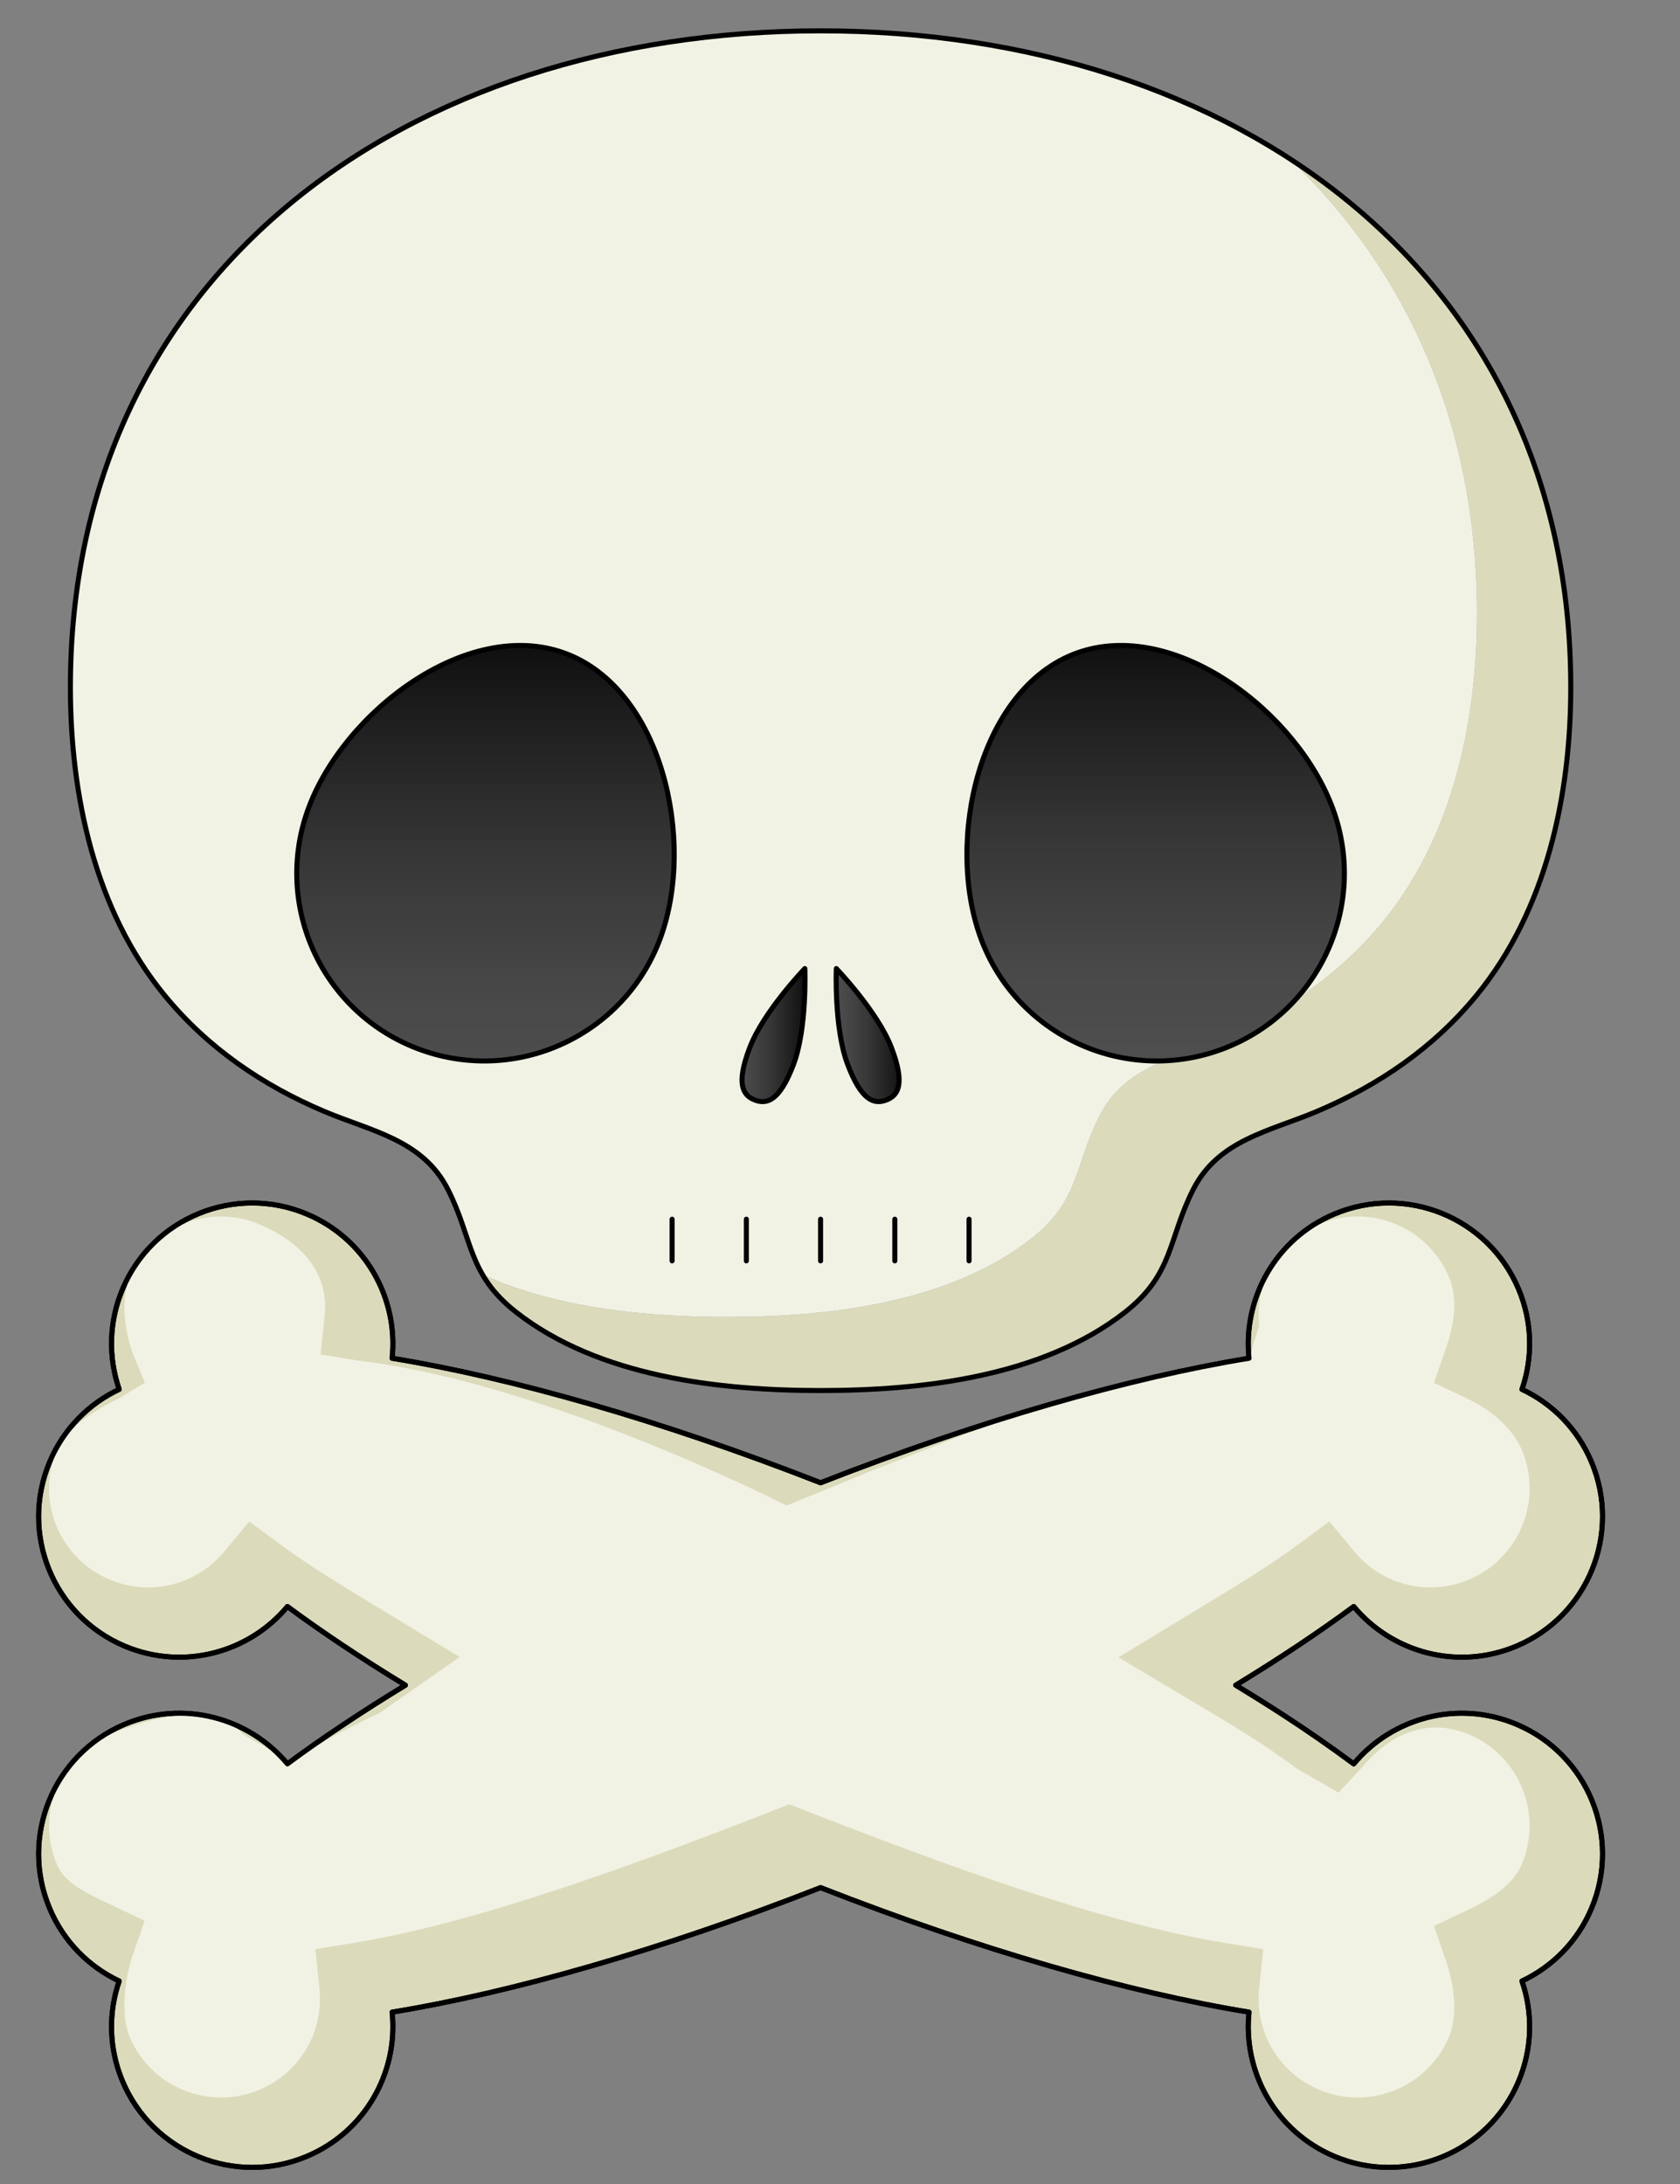
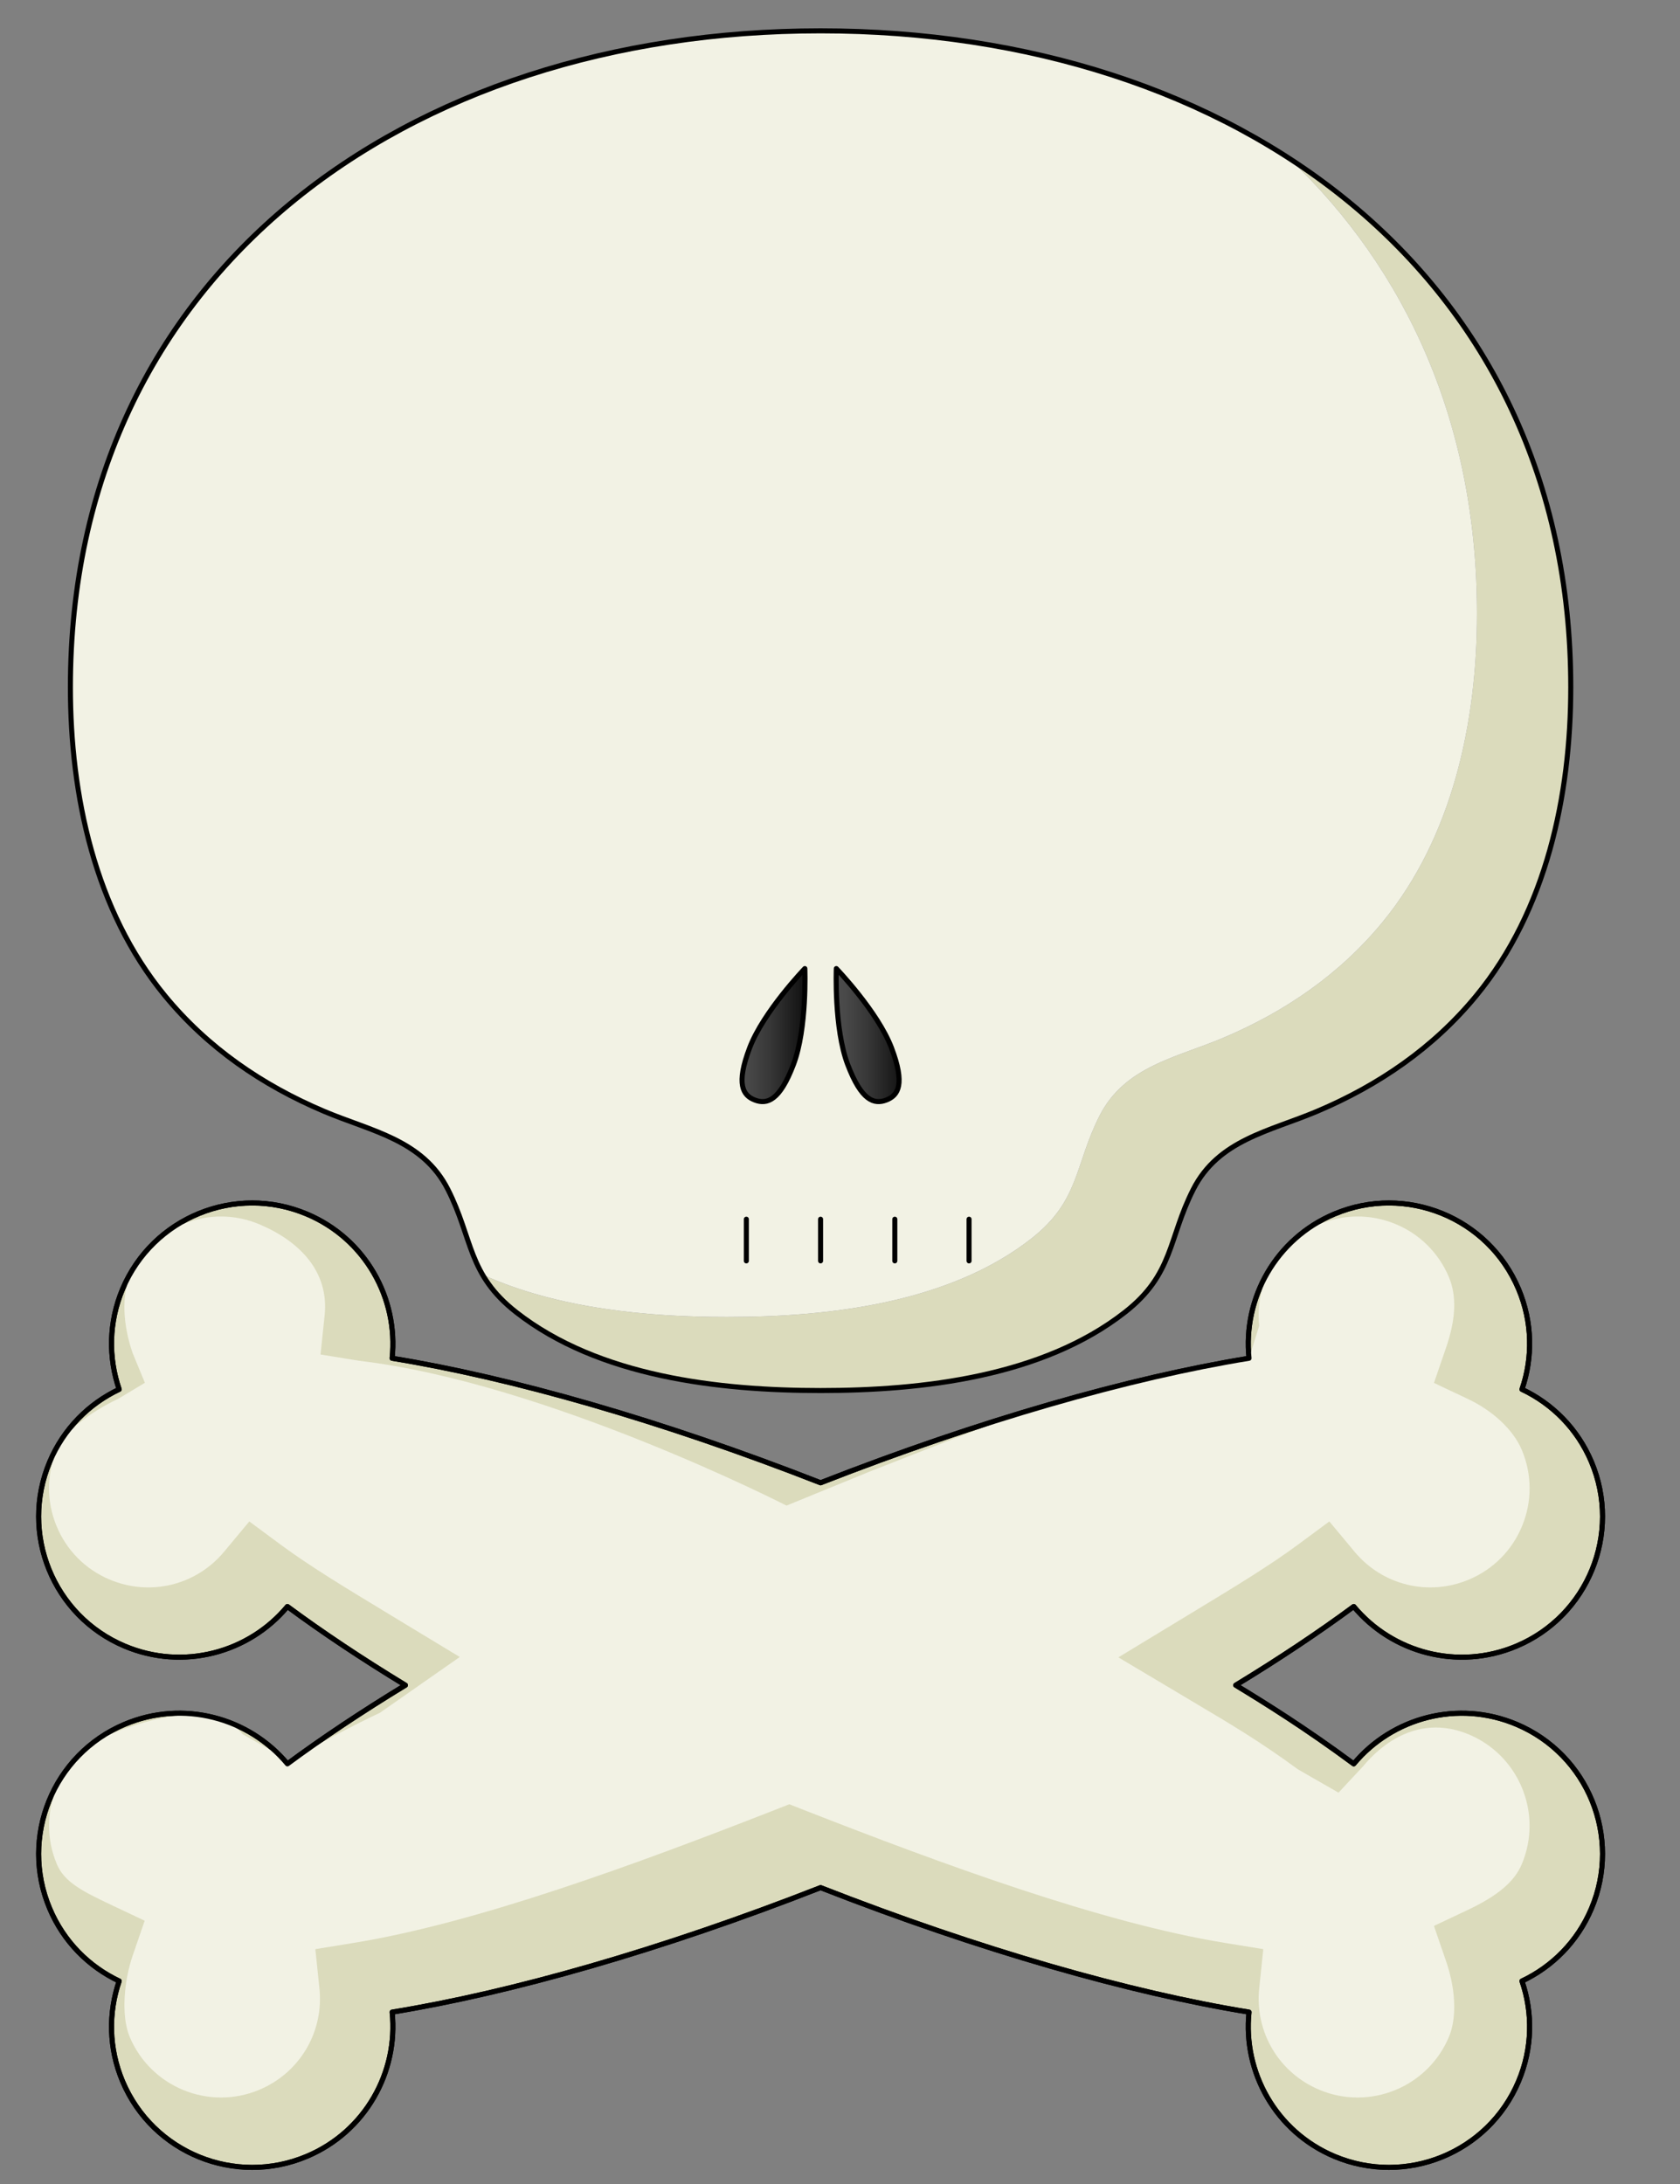
<svg xmlns="http://www.w3.org/2000/svg" width="1000" height="1300">
  <rect width="100%" height="100%" fill="#808080" stroke="none" />
  <title>verybigskull</title>
  <defs>
    <linearGradient id="XMLID_1_" x1="0.5" x2="0.5" y1="1.083" y2="-0.092">
      <stop offset="0.034" stop-color="#4F4F4F" />
      <stop offset="0.222" stop-color="#494949" />
      <stop offset="0.483" stop-color="#373737" />
      <stop offset="0.786" stop-color="#191919" />
      <stop offset="1" stop-color="#000000" />
    </linearGradient>
    <linearGradient id="XMLID_2_" x1="0.5" x2="0.5" y1="1.083" y2="-0.092">
      <stop offset="0.034" stop-color="#4F4F4F" />
      <stop offset="0.222" stop-color="#494949" />
      <stop offset="0.483" stop-color="#373737" />
      <stop offset="0.786" stop-color="#191919" />
      <stop offset="1" stop-color="#000000" />
    </linearGradient>
    <linearGradient id="XMLID_3_" x1="-0.124" x2="1.124" y1="0.494" y2="0.494">
      <stop offset="0.034" stop-color="#4F4F4F" />
      <stop offset="0.222" stop-color="#494949" />
      <stop offset="0.483" stop-color="#373737" />
      <stop offset="0.786" stop-color="#191919" />
      <stop offset="1" stop-color="#000000" />
    </linearGradient>
    <linearGradient id="XMLID_4_" x1="-0.124" x2="1.124" y1="0.494" y2="0.494">
      <stop offset="0.034" stop-color="#4F4F4F" />
      <stop offset="0.222" stop-color="#494949" />
      <stop offset="0.483" stop-color="#373737" />
      <stop offset="0.786" stop-color="#191919" />
      <stop offset="1" stop-color="#000000" />
    </linearGradient>
  </defs>
  <g>
    <title>Layer 1</title>
    <g id="Layer_1">
      <g id="svg_1">
        <path d="m687.648,764.706c-0.087,-0.834 -0.096,-1.659 -0.161,-2.493c-0.633,0.958 -1.312,1.913 -2.012,2.868c0.719,-0.121 1.461,-0.261 2.174,-0.375z" fill="none" id="svg_2" />
        <path d="m835.185,978.683c-11.191,-5.148 -21.303,-12.705 -29.388,-22.417c-19.192,14.19 -40.898,28.752 -64.695,43.416c3.011,2.158 5.979,4.31 8.878,6.453c20.432,-24.544 53.634,-35.621 85.205,-27.453z" fill="none" id="svg_3" />
        <path d="m85.869,983.719c11.194,5.148 21.307,12.705 29.391,22.417c19.192,-14.19 40.895,-28.749 64.692,-43.416c-3.008,-2.158 -5.976,-4.31 -8.875,-6.453c-20.429,24.544 -53.631,35.621 -85.208,27.453z" fill="none" id="svg_4" />
        <path d="m85.869,983.719c-4.67,-2.146 -9.508,-3.913 -14.5,-5.176c0.936,0.437 1.87,0.871 2.828,1.278c3.845,1.622 7.749,2.881 11.672,3.898z" fill="#EEEEE1" id="svg_5" />
        <path d="m835.185,978.683c4.67,2.146 9.504,3.913 14.494,5.175c-0.933,-0.437 -1.867,-0.875 -2.822,-1.278c-3.845,-1.622 -7.746,-2.881 -11.672,-3.898z" fill="#EEEEE1" id="svg_6" />
        <path d="m488.44,827.704l-0.009,0l0.009,0z" fill="#EEEEE1" id="svg_7" />
        <path d="m767.268,94.228c69.613,66.004 111.888,157.689 111.888,271.057c0,64.301 -14.5,132.789 -56.18,183.53c-25.539,31.09 -58.059,53.358 -94.846,68.919c-28.163,11.908 -58.719,16.934 -73.697,46.505c-14.912,29.431 -11.653,50.356 -40.579,73.021c-49.138,38.501 -120.766,46.66 -181.238,46.66c-46.989,0 -100.713,-4.937 -145.388,-25.198c4.348,7.501 10.388,14.816 19.97,22.327c42.455,33.267 101.699,43.869 156.03,46.145c8.549,0.357 16.984,0.515 25.204,0.515c60.469,0 132.1,-8.159 181.235,-46.66c6.856,-5.374 11.892,-10.652 15.802,-15.964c0.704,-0.955 1.38,-1.91 2.012,-2.868c10.704,-16.202 12.019,-32.988 22.764,-54.189c8.5,-16.785 22.029,-25.657 37.277,-32.371c11.622,-5.117 24.237,-8.983 36.417,-14.134c36.787,-15.561 69.306,-37.825 94.846,-68.918c41.68,-50.738 56.18,-119.225 56.18,-183.53c0.006,-141.121 -65.48,-248.653 -167.699,-314.845z" fill="#DBDBBC" id="svg_8" />
-         <path d="m432.623,783.916l-0.003,0l-0.003,0l0.006,0z" fill="#EEEEE1" id="svg_9" />
        <path d="m767.268,94.228c-76.41,-49.482 -173.337,-75.871 -278.831,-75.871c-246.615,0 -446.536,144.104 -446.536,390.716c0,64.301 14.497,132.789 56.18,183.53c2.924,3.56 5.954,6.993 9.058,10.326c23.998,25.763 53.215,44.812 85.791,58.586c6.714,2.84 13.564,5.287 20.305,7.771c21.539,7.932 41.984,16.215 53.392,38.737c9.97,19.682 11.827,35.559 20.606,50.694c44.675,20.262 98.399,25.198 145.388,25.198c60.468,0 132.1,-8.159 181.238,-46.66c28.926,-22.665 25.667,-43.59 40.579,-73.021c14.978,-29.571 45.534,-34.597 73.697,-46.505c36.786,-15.561 69.306,-37.825 94.846,-68.919c41.68,-50.738 56.18,-119.225 56.18,-183.53c-0.003,-113.368 -42.278,-205.053 -111.891,-271.054z" fill="#F2F2E4" id="svg_10" />
      </g>
      <path d="m902.674,1026.37c-34.793,-14.674 -73.911,-4.041 -96.877,23.555c-29.146,-21.552 -52.496,-36.027 -70.24,-46.831c25.995,-15.815 49.559,-31.537 70.24,-46.83c22.966,27.592 62.084,38.229 96.877,23.555c42.607,-17.97 62.577,-67.077 44.604,-109.684c-8.335,-19.762 -23.372,-34.644 -41.348,-43.14c6.459,-18.798 6.298,-39.956 -2.037,-59.718c-17.97,-42.607 -67.077,-62.577 -109.684,-44.607c-34.793,14.674 -54.474,50.111 -50.744,85.822c-70.919,11.563 -159.931,36.895 -255.025,74.113c-95.097,-37.218 -184.106,-62.552 -255.028,-74.113c3.73,-35.71 -15.954,-71.145 -50.744,-85.822c-42.607,-17.97 -91.714,2 -109.684,44.607c-8.335,19.762 -8.497,40.917 -2.037,59.718c-17.976,8.497 -33.013,23.378 -41.348,43.14c-17.973,42.607 1.997,91.714 44.604,109.684c34.796,14.674 73.911,4.041 96.877,-23.555c20.68,15.294 44.247,31.016 70.24,46.83c-25.992,15.821 -49.559,31.537 -70.24,46.831c-22.966,-27.592 -62.084,-38.228 -96.877,-23.555c-42.604,17.976 -62.577,67.083 -44.604,109.683c8.335,19.769 23.372,34.644 41.351,43.141c-6.462,18.804 -6.301,39.956 2.034,59.724c17.97,42.601 67.077,62.571 109.684,44.601c34.793,-14.674 54.474,-50.111 50.744,-85.822c70.922,-11.557 159.931,-36.889 255.028,-74.112c95.094,37.224 184.106,62.558 255.025,74.112c-3.73,35.711 15.954,71.145 50.744,85.822c42.607,17.97 91.714,-2 109.684,-44.601c8.335,-19.769 8.497,-40.917 2.034,-59.724c17.979,-8.497 33.016,-23.372 41.351,-43.141c17.973,-42.601 -2,-91.707 -44.604,-109.683z" fill="#DBDBBC" stroke="#000000" stroke-linecap="round" stroke-linejoin="round" stroke-width="3" id="svg_11" />
      <path d="m488.431,827.704c60.475,0 132.107,-8.159 181.241,-46.66c28.923,-22.665 25.667,-43.59 40.576,-73.021c14.981,-29.571 45.537,-34.597 73.7,-46.505c36.786,-15.561 69.306,-37.825 94.846,-68.919c41.68,-50.738 56.18,-119.225 56.18,-183.53c0,-246.612 -199.924,-390.716 -446.536,-390.716c-246.615,0 -446.536,144.104 -446.536,390.716c0,64.301 14.497,132.789 56.18,183.53c25.539,31.09 58.059,53.358 94.849,68.919c28.163,11.908 58.716,16.934 73.697,46.505c14.909,29.431 11.653,50.356 40.576,73.021c49.138,38.501 120.769,46.66 181.241,46.66l-0.012,0z" fill="none" stroke="#000000" stroke-linecap="round" stroke-linejoin="round" stroke-width="3" id="svg_12" />
      <g id="svg_13">
-         <path d="m393.204,558.049c-21.086,57.938 -85.146,87.807 -143.084,66.723c-57.935,-21.086 -87.807,-85.145 -66.72,-143.084s94.694,-114.031 152.629,-92.947c57.938,21.086 78.265,111.373 57.175,169.308l0,0z" fill="url(#XMLID_1_)" stroke="#000000" stroke-width="3" id="svg_14" />
-         <path d="m793.468,481.688c21.09,57.938 -8.782,121.997 -66.72,143.084s-121.997,-8.785 -143.087,-66.723c-21.083,-57.935 -0.763,-148.222 57.178,-169.309c57.941,-21.083 131.542,35.01 152.629,92.948z" fill="url(#XMLID_2_)" stroke="#000000" stroke-width="3" id="svg_15" />
-       </g>
+         </g>
      <g id="svg_16">
        <path d="m472.293,633.663c-8.208,21.614 -15.75,23.871 -22.953,21.133c-7.204,-2.735 -11.346,-9.43 -3.135,-31.044c8.208,-21.617 32.864,-47.224 32.864,-47.224s1.433,35.518 -6.776,57.135z" fill="url(#XMLID_3_)" stroke="#000000" stroke-linejoin="round" stroke-width="3" id="svg_17" />
        <path d="m504.58,633.663c8.208,21.614 15.747,23.871 22.953,21.133c7.2,-2.735 11.343,-9.43 3.138,-31.044c-8.211,-21.617 -32.864,-47.224 -32.864,-47.224s-1.436,35.518 6.772,57.135z" fill="url(#XMLID_4_)" stroke="#000000" stroke-linejoin="round" stroke-width="3" id="svg_18" />
      </g>
      <path d="m576.814,731.919" fill="none" stroke="#000000" stroke-dasharray="6 6" stroke-width="10" id="svg_19" />
-       <path d="m576.814,744.323" fill="none" stroke="#000000" stroke-dasharray="6 6" stroke-width="10" id="svg_20" />
      <path d="m400.06,744.323" fill="none" stroke="#000000" stroke-dasharray="6 6" stroke-width="10" id="svg_21" />
      <path d="m400.06,731.919" fill="none" stroke="#000000" stroke-dasharray="6 6" stroke-width="10" id="svg_22" />
      <path d="m517.366,876.048c82.681,-32.361 127.858,-51.38 200.799,-63.272l25.297,-4.282l6.072,-19.35c-2.713,-25.964 11.635,-50.232 35.711,-60.388c14.5,-6.115 30.52,-6.217 45.097,-0.292s25.97,17.179 32.089,31.679c4.735,11.229 4.192,24.972 -1.665,42.018l-7.213,21l20.072,9.489c15.167,7.169 27.198,18.519 32.197,30.355c6.118,14.503 6.221,30.516 0.292,45.094s-17.176,25.977 -31.676,32.092c-24.082,10.153 -51.476,3.498 -68.171,-16.568l-14.984,-18.001l-18.835,13.923c-16.971,12.553 -38.312,25.48 -60.912,39.168l-45.829,27.803l35.255,20.996l12.652,7.548c16.432,9.715 36.886,21.806 58.84,38.039l24.277,13.954l14.469,-15.505c16.699,-20.066 39.159,-29.248 63.235,-19.093c22.482,9.486 36.024,31.375 36.024,54.366c0,7.622 -1.488,15.365 -4.633,22.817c-4.385,10.398 -14.311,18.798 -32.197,27.254l-20.079,9.489l7.219,21c3.222,9.38 4.85,18.745 4.85,27.155c0,6.769 -1.054,12.922 -3.185,17.97c-12.621,29.927 -47.246,44.006 -77.186,31.382c-24.076,-10.152 -38.424,-34.424 -35.711,-60.388l2.428,-23.294l-23.118,-3.768c-72.95,-11.889 -167.299,-46.573 -249.974,-78.932l-9.042,-3.541l-9.042,3.541c-82.671,32.361 -177.021,67.042 -249.97,78.932l-23.114,3.768l2.431,23.294c2.713,25.964 -11.638,50.232 -35.717,60.388c-29.933,12.624 -64.559,-1.454 -77.186,-31.385c-5.389,-12.782 -3.241,-33.934 1.668,-48.223l7.216,-20.996l-20.076,-9.492c-17.043,-8.059 -27.716,-13.533 -32.191,-24.147c-12.63,-29.937 1.448,-64.559 31.385,-77.192c24.073,-10.153 62.527,-20.265 79.229,-0.199l17.595,9.991l9.014,7.681c16.919,-12.512 55.073,-30.423 55.073,-30.423l47.516,-33.199l-34.957,-21.176l-10.568,-6.41c-22.597,-13.688 -43.94,-26.615 -60.915,-39.171l-18.832,-13.926l-14.984,18.004c-16.702,20.066 -44.099,26.721 -68.171,16.568c-14.503,-6.115 -25.753,-17.511 -31.682,-32.092c-5.926,-14.578 -5.824,-30.591 0.298,-45.091c4.385,-10.401 18.708,-21.989 36.588,-30.439l15.806,-9.486l-7.343,-17.824c-5.817,-16.928 -6.441,-33.791 -1.668,-45.116c6.118,-14.5 17.511,-25.753 32.092,-31.679s30.594,-5.823 45.097,0.292c24.076,10.153 41.528,28.222 38.815,54.186l-2.431,23.294l23.114,3.768c111.46,13.111 254.247,86.175 254.247,86.175l49.2,-20.135z" fill="#F2F2E4" id="svg_23" />
      <path d="m902.674,1026.37c-34.793,-14.674 -73.911,-4.041 -96.877,23.555c-29.146,-21.552 -52.496,-36.027 -70.24,-46.831c25.995,-15.815 49.559,-31.537 70.24,-46.83c22.966,27.592 62.084,38.229 96.877,23.555c42.607,-17.97 62.577,-67.077 44.604,-109.684c-8.335,-19.762 -23.372,-34.644 -41.348,-43.14c6.459,-18.798 6.298,-39.956 -2.037,-59.718c-17.97,-42.607 -67.077,-62.577 -109.684,-44.607c-34.793,14.674 -54.474,50.111 -50.744,85.822c-70.919,11.563 -159.931,36.895 -255.025,74.113c-95.097,-37.218 -184.106,-62.552 -255.028,-74.113c3.73,-35.71 -15.954,-71.145 -50.744,-85.822c-42.607,-17.97 -91.714,2 -109.684,44.607c-8.335,19.762 -8.497,40.917 -2.037,59.718c-17.976,8.497 -33.013,23.378 -41.348,43.14c-17.973,42.607 1.997,91.714 44.604,109.684c34.796,14.674 73.911,4.041 96.877,-23.555c20.68,15.294 44.247,31.016 70.24,46.83c-25.992,15.821 -49.559,31.537 -70.24,46.831c-22.966,-27.592 -62.084,-38.228 -96.877,-23.555c-42.604,17.976 -62.577,67.083 -44.604,109.683c8.335,19.769 23.372,34.644 41.351,43.141c-6.462,18.804 -6.301,39.956 2.034,59.724c17.97,42.601 67.077,62.571 109.684,44.601c34.793,-14.674 54.474,-50.111 50.744,-85.822c70.922,-11.557 159.931,-36.889 255.028,-74.112c95.094,37.224 184.106,62.558 255.025,74.112c-3.73,35.711 15.954,71.145 50.744,85.822c42.607,17.97 91.714,-2 109.684,-44.601c8.335,-19.769 8.497,-40.917 2.034,-59.724c17.979,-8.497 33.016,-23.372 41.351,-43.141c17.973,-42.601 -2,-91.707 -44.604,-109.683z" fill="none" stroke="#000000" stroke-linecap="round" stroke-linejoin="round" stroke-width="3" id="svg_24" />
      <g id="svg_25">
-         <path d="m400.06,750.525l0,-24.808" fill="none" stroke="#000000" stroke-linecap="round" stroke-width="3" id="svg_26" />
        <path d="m444.248,725.717l0,24.808" fill="none" stroke="#000000" stroke-linecap="round" stroke-width="3" id="svg_27" />
        <path d="m488.437,725.717l0,24.808" fill="none" stroke="#000000" stroke-linecap="round" stroke-width="3" id="svg_28" />
        <path d="m532.625,725.717l0,24.808" fill="none" stroke="#000000" stroke-linecap="round" stroke-width="3" id="svg_29" />
        <path d="m576.814,725.717l0,24.808" fill="none" stroke="#000000" stroke-linecap="round" stroke-width="3" id="svg_30" />
      </g>
    </g>
  </g>
</svg>